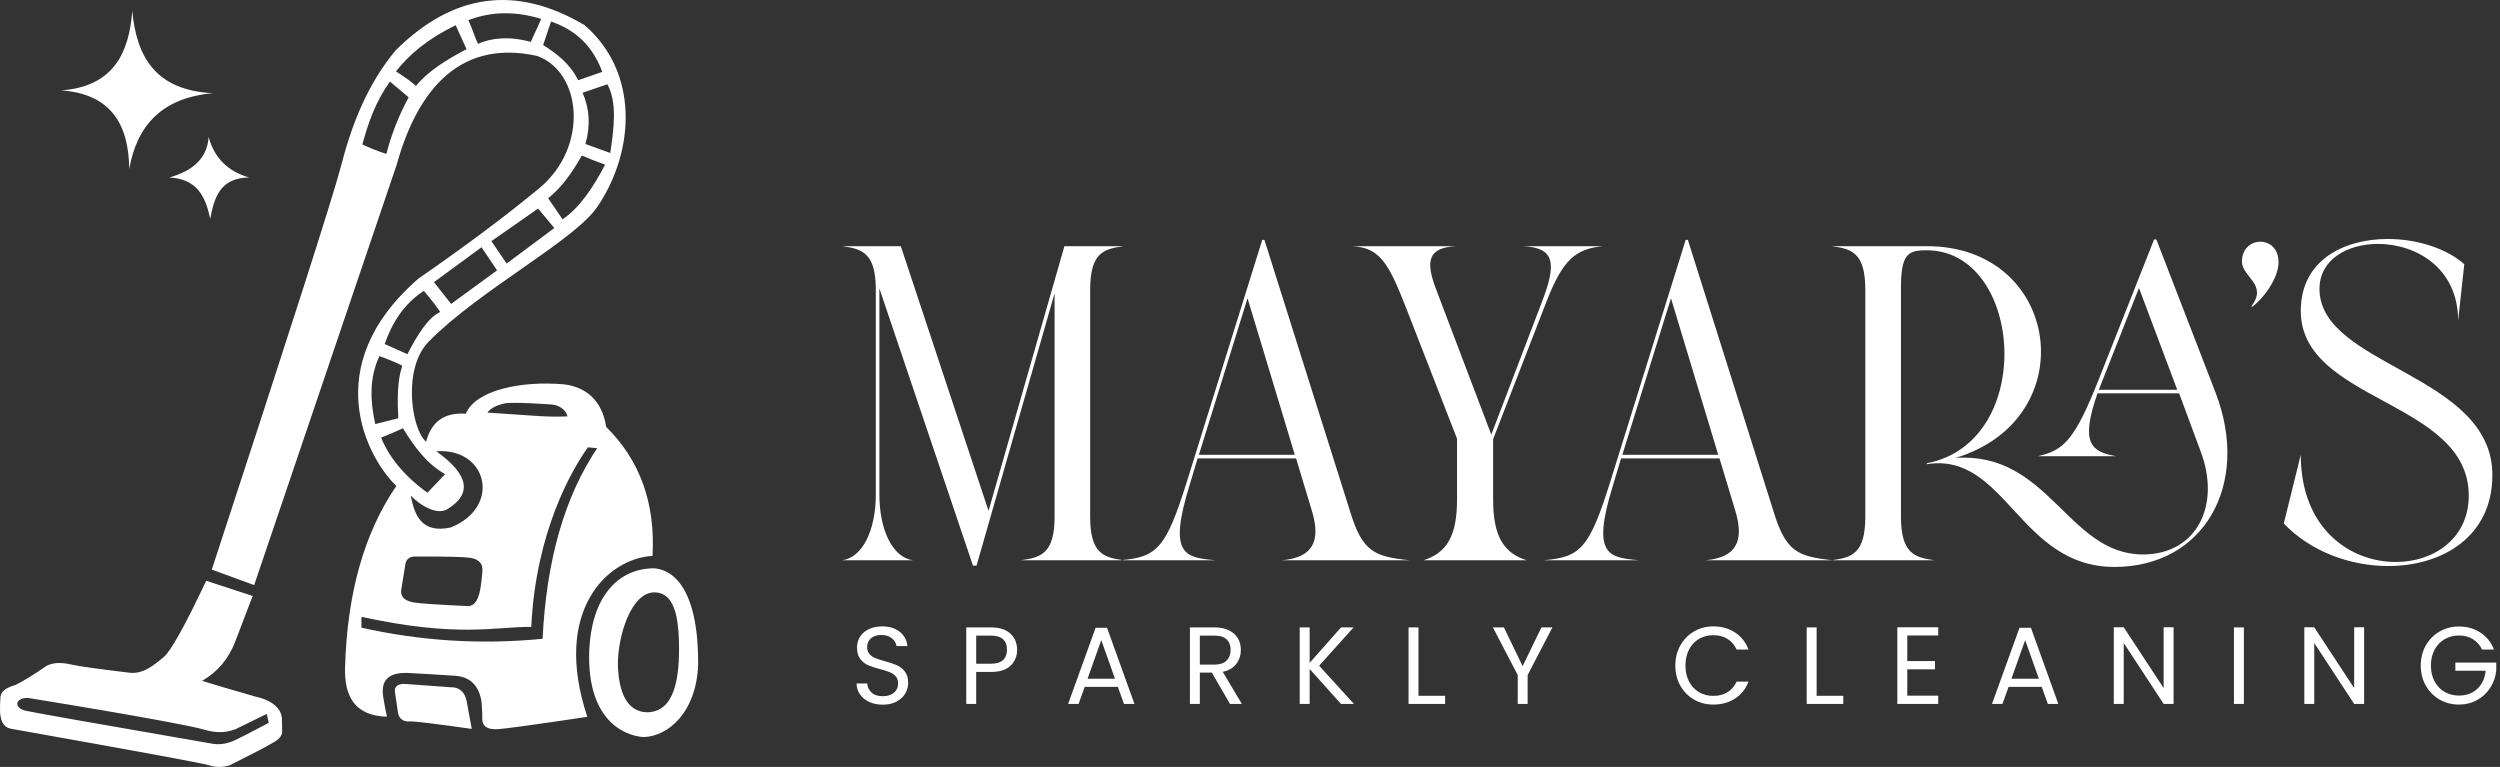
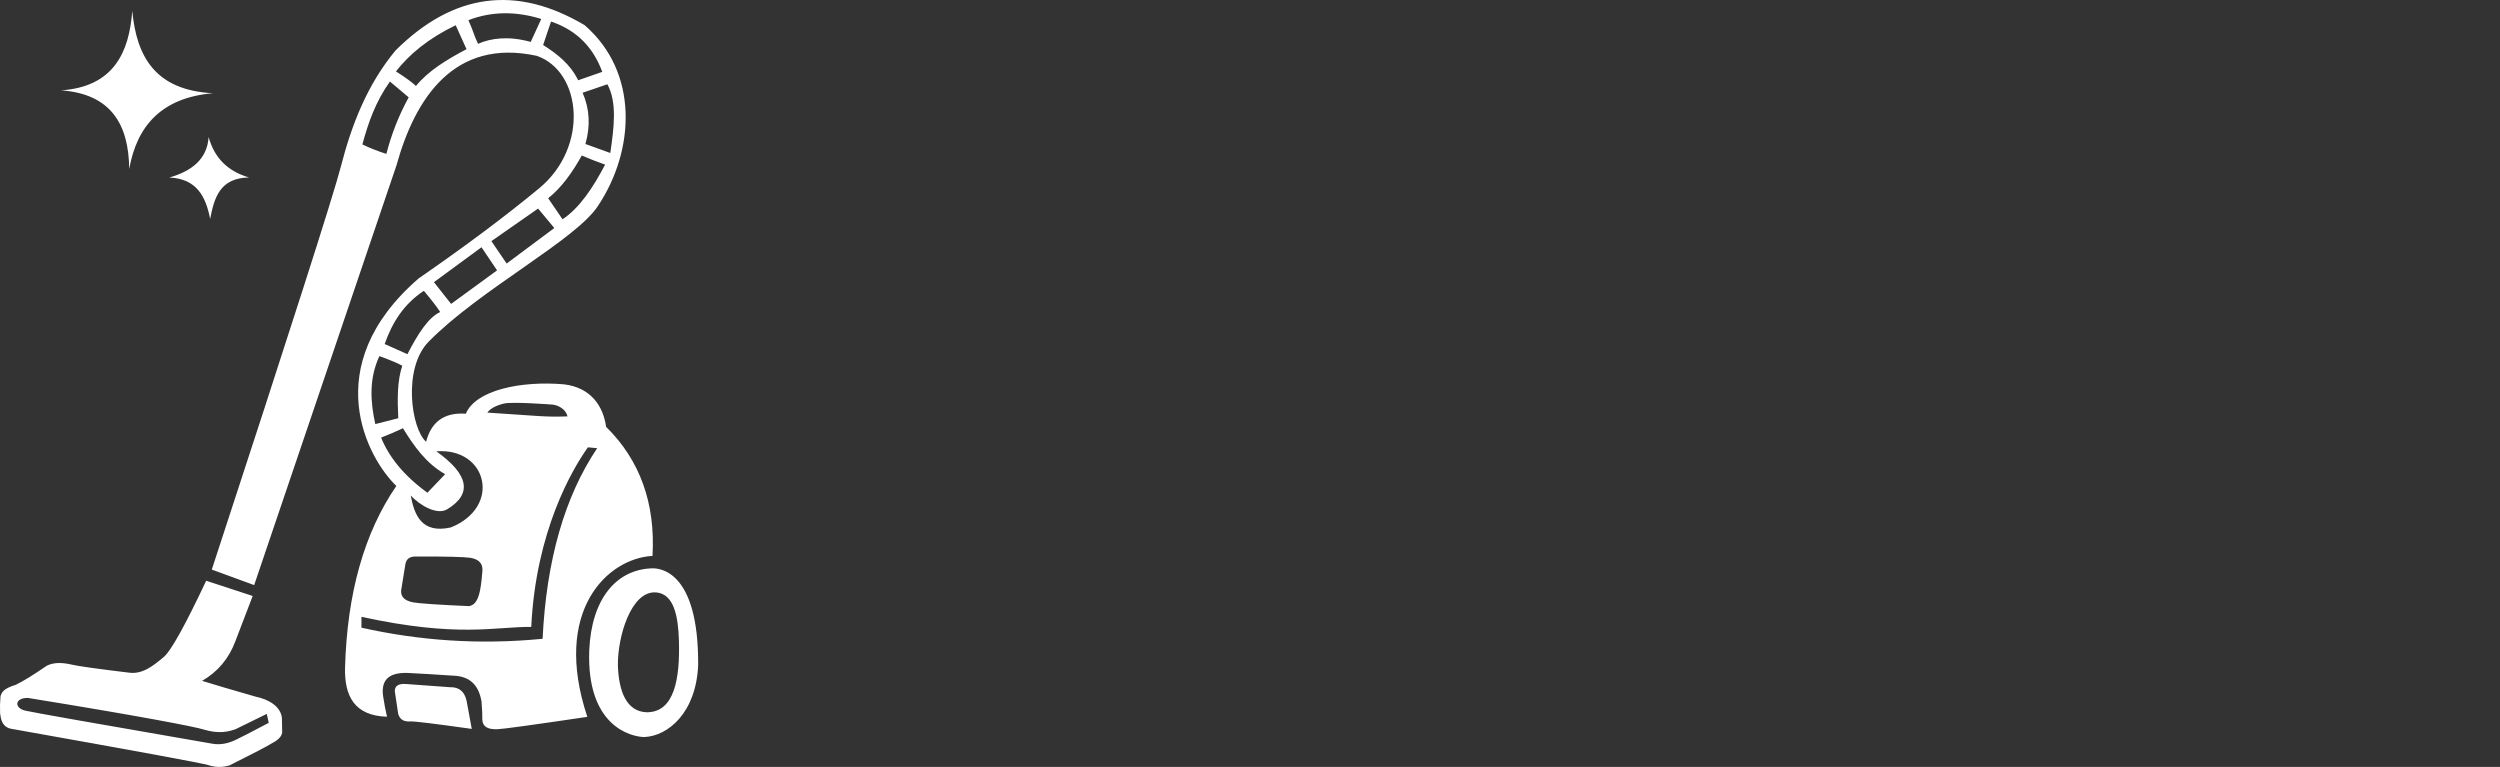
<svg xmlns="http://www.w3.org/2000/svg" width="251" height="77" viewBox="0 0 251 77" fill="none">
  <rect x="0" y="0" width="251" height="77" fill="#333333" stroke="none" />
-   <path fill-rule="evenodd" clip-rule="evenodd" d="M105.881 51.884C105.881 55.577 104.494 55.974 102.516 56.248H112.817C110.795 55.974 109.452 55.577 109.452 51.884V29.088C109.452 25.39 110.795 24.985 112.817 24.719H106.866L99.249 51.289L90.442 24.719H84.576C86.545 24.985 87.932 25.39 87.932 29.088V49.627C87.932 53.325 86.545 55.974 84.576 56.248H91.646C89.677 55.974 88.29 53.325 88.29 49.627V28.953L97.687 56.789H98.045L105.881 29.449V51.884ZM119.431 48.727L120.241 46.02H130.126L131.702 51.244C132.686 54.447 131.702 55.974 128.739 56.248H141.502C138.007 55.884 136.803 55.393 135.59 51.474L126.949 24.084H126.73L119.172 48.321C117.06 55.082 116.165 55.929 112.495 56.248H122.031C118.984 55.974 117.247 55.753 119.431 48.727ZM125.253 29.944L129.997 45.659H120.371L125.253 29.944ZM149.91 50.168V44.087L155.276 30.264C156.896 26.075 158.194 24.985 160.914 24.719C156.981 24.719 155.683 24.719 152.904 24.719C156.171 24.854 156.26 26.525 154.828 30.264L149.727 43.637L144.133 28.913C143.149 26.251 143.337 24.854 146.196 24.719C141.412 24.719 140.562 24.719 135.765 24.719C138.495 24.854 139.39 26.381 141.095 30.714L146.286 44.042V50.168C146.286 53.861 145.216 55.523 142.929 56.248H153.267C150.984 55.523 149.91 53.861 149.91 50.168ZM161.944 48.727L162.754 46.02H172.639L174.214 51.244C175.198 54.447 174.214 55.974 171.252 56.248H184.014C180.519 55.884 179.315 55.393 178.103 51.474L169.462 24.084H169.242L161.684 48.321C159.572 55.082 158.677 55.929 155.007 56.248H164.544C161.496 55.974 159.76 55.753 161.944 48.727ZM167.766 29.944L172.509 45.659H162.883L167.766 29.944ZM222.454 39.448L216.498 24.039H216.27L210.819 37.831C208.264 44.362 207.145 45.209 204.59 45.803C207.772 45.803 209.244 45.803 212.466 45.803C209.924 45.353 208.841 44.493 210.591 39.488H218.785L220.924 45.263C223.031 50.749 220.521 55.667 215.156 55.667C207.597 55.667 205.718 45.308 196.32 45.979C209.334 42.065 206.917 24.679 193.447 24.719H183.92C185.929 24.985 187.276 25.39 187.276 29.088V51.884C187.276 55.577 185.929 55.974 183.92 56.248H194.213C192.244 55.974 190.856 55.577 190.856 51.884V28.913C190.856 25.579 191.523 25.129 193.358 25.129H193.447C203.118 25.129 204.545 44.362 193.447 46.515V46.605C201.368 45.353 202.711 56.92 212.292 56.92C221.286 56.92 225.98 48.641 222.454 39.448ZM214.753 28.913L218.597 39.137H210.721L214.753 28.913ZM228.764 26.336C228.764 24.94 227.864 24.269 226.925 24.269C226.03 24.269 225.09 24.94 225.09 26.251C225.09 27.823 227.735 28.548 226.03 30.759L226.119 30.804C227.189 30.034 228.764 27.967 228.764 26.336ZM250.235 47.695C250.235 37.511 232.876 36.795 232.876 28.998C232.876 26.075 235.651 24.489 238.743 24.489C242.542 24.489 246.794 26.877 246.794 32.201L247.416 26.525C245.626 24.94 242.677 23.994 239.723 23.994C235.333 23.994 230.997 26.12 230.997 31.21C230.997 40.389 247.863 40.173 247.863 49.763C247.863 54.082 244.337 56.424 240.533 56.424C235.969 56.424 230.997 53.091 230.997 45.659L229.292 52.555C231.981 55.393 236.009 56.83 239.768 56.83C245.232 56.83 250.235 53.861 250.235 47.695Z" fill="white" />
-   <path fill-rule="evenodd" clip-rule="evenodd" d="M88.64 70.749C88.136 70.749 87.685 70.66 87.287 70.48C86.89 70.299 86.578 70.049 86.352 69.73C86.126 69.41 86.008 69.041 85.999 68.621H87.063C87.099 68.982 87.246 69.285 87.504 69.531C87.764 69.776 88.143 69.899 88.64 69.899C89.115 69.899 89.488 69.78 89.76 69.541C90.035 69.303 90.172 68.996 90.172 68.621C90.172 68.327 90.092 68.088 89.932 67.905C89.771 67.722 89.57 67.583 89.328 67.488C89.087 67.391 88.762 67.288 88.354 67.179C87.85 67.046 87.446 66.913 87.143 66.78C86.842 66.647 86.584 66.44 86.368 66.159C86.152 65.875 86.044 65.495 86.044 65.018C86.044 64.598 86.149 64.227 86.36 63.904C86.572 63.581 86.87 63.331 87.253 63.156C87.638 62.978 88.078 62.889 88.574 62.889C89.288 62.889 89.874 63.069 90.33 63.43C90.786 63.791 91.044 64.268 91.103 64.862H90.009C89.972 64.569 89.818 64.311 89.547 64.087C89.277 63.862 88.92 63.75 88.475 63.75C88.059 63.75 87.72 63.859 87.456 64.076C87.194 64.291 87.063 64.594 87.063 64.983C87.063 65.263 87.141 65.492 87.298 65.669C87.455 65.845 87.648 65.978 87.878 66.07C88.108 66.162 88.431 66.266 88.846 66.385C89.351 66.523 89.756 66.66 90.063 66.796C90.369 66.933 90.632 67.143 90.851 67.426C91.071 67.708 91.18 68.092 91.18 68.578C91.18 68.953 91.081 69.305 90.884 69.636C90.687 69.966 90.396 70.234 90.009 70.44C89.622 70.646 89.166 70.749 88.64 70.749ZM102.117 65.238C102.117 65.877 101.899 66.408 101.464 66.832C101.031 67.253 100.369 67.464 99.478 67.464H98.01V70.672H97.013V62.989H99.478C100.339 62.989 100.994 63.199 101.443 63.618C101.892 64.036 102.117 64.576 102.117 65.238ZM99.478 66.638C100.032 66.638 100.441 66.517 100.702 66.275C100.966 66.032 101.098 65.687 101.098 65.238C101.098 64.289 100.558 63.815 99.478 63.815H98.01V66.638H99.478ZM112.234 68.963H108.905L108.29 70.672H107.239L109.998 63.032H111.148L113.899 70.672H112.846L112.234 68.963ZM111.947 68.147L110.568 64.267L109.188 68.147H111.947ZM123.488 70.672L121.67 67.531H120.464V70.672H119.467V62.989H121.932C122.509 62.989 122.997 63.088 123.394 63.287C123.792 63.485 124.089 63.753 124.285 64.092C124.483 64.429 124.581 64.815 124.581 65.249C124.581 65.778 124.43 66.245 124.127 66.648C123.824 67.052 123.369 67.32 122.763 67.453L124.68 70.672H123.488ZM120.464 66.727H121.932C122.472 66.727 122.877 66.593 123.146 66.326C123.417 66.056 123.552 65.698 123.552 65.249C123.552 64.793 123.418 64.441 123.151 64.192C122.886 63.941 122.479 63.815 121.932 63.815H120.464V66.727ZM134.633 70.672L131.489 67.165V70.672H130.491V62.989H131.489V66.549L134.644 62.989H135.903L132.441 66.837L135.935 70.672H134.633ZM142.415 69.856H145.089V70.672H141.418V62.989H142.415V69.856ZM155.862 62.989L153.375 67.773V70.672H152.381V67.773L149.884 62.989H150.991L152.873 66.88L154.758 62.989H155.862ZM168.203 66.823C168.203 66.075 168.371 65.402 168.705 64.802C169.042 64.203 169.501 63.735 170.08 63.398C170.661 63.059 171.306 62.889 172.015 62.889C172.846 62.889 173.571 63.092 174.192 63.497C174.814 63.901 175.267 64.473 175.553 65.214H174.357C174.145 64.751 173.841 64.395 173.443 64.146C173.046 63.897 172.57 63.772 172.015 63.772C171.482 63.772 171.004 63.897 170.58 64.146C170.156 64.395 169.823 64.749 169.583 65.209C169.342 65.668 169.221 66.206 169.221 66.823C169.221 67.433 169.342 67.968 169.583 68.427C169.823 68.887 170.156 69.242 170.58 69.493C171.004 69.742 171.482 69.867 172.015 69.867C172.57 69.867 173.046 69.744 173.443 69.498C173.841 69.252 174.145 68.898 174.357 68.435H175.553C175.267 69.169 174.814 69.737 174.192 70.139C173.571 70.539 172.846 70.739 172.015 70.739C171.306 70.739 170.661 70.572 170.08 70.238C169.501 69.903 169.042 69.437 168.705 68.842C168.371 68.246 168.203 67.573 168.203 66.823ZM182.39 69.856H185.064V70.672H181.393V62.989H182.39V69.856ZM191.49 63.804V66.374H194.273V67.2H191.49V69.845H194.599V70.672H190.493V62.978H194.599V63.804H191.49ZM204.991 68.963H201.663L201.048 70.672H199.997L202.756 63.032H203.906L206.657 70.672H205.603L204.991 68.963ZM204.705 68.147L203.325 64.267L201.946 68.147H204.705ZM218.227 70.672H217.23L213.222 64.555V70.672H212.225V62.978H213.222L217.23 69.084V62.978H218.227V70.672ZM225.286 62.989V70.672H224.288V62.989H225.286ZM237.356 70.672H236.358L232.351 64.555V70.672H231.354V62.978H232.351L236.358 69.084V62.978H237.356V70.672ZM249.2 65.214C248.988 64.767 248.682 64.421 248.281 64.175C247.879 63.928 247.412 63.804 246.88 63.804C246.347 63.804 245.866 63.928 245.438 64.175C245.011 64.421 244.675 64.774 244.431 65.233C244.186 65.692 244.064 66.222 244.064 66.823C244.064 67.426 244.186 67.956 244.431 68.411C244.675 68.867 245.011 69.219 245.438 69.466C245.866 69.712 246.347 69.835 246.88 69.835C247.625 69.835 248.238 69.611 248.719 69.162C249.2 68.713 249.481 68.107 249.561 67.343H246.518V66.527H250.625V67.3C250.566 67.931 250.368 68.51 250.032 69.035C249.697 69.561 249.255 69.976 248.708 70.281C248.161 70.586 247.551 70.739 246.88 70.739C246.17 70.739 245.523 70.572 244.938 70.238C244.356 69.903 243.894 69.437 243.553 68.842C243.215 68.246 243.045 67.573 243.045 66.823C243.045 66.075 243.215 65.402 243.553 64.802C243.894 64.203 244.356 63.737 244.938 63.403C245.523 63.068 246.17 62.9 246.88 62.9C247.689 62.9 248.405 63.103 249.029 63.508C249.655 63.912 250.11 64.48 250.395 65.214H249.2Z" fill="white" />
  <path fill-rule="evenodd" clip-rule="evenodd" d="M65.838 59.474C63.346 59.33 62.004 63.934 62.036 66.787C62.115 69.402 62.897 71.464 64.954 71.513C67.741 71.498 68.273 68.075 68.164 64.318C68.091 61.812 67.647 59.598 65.838 59.474ZM65.521 57.059C61.865 57.144 59.376 60.152 59.161 65.299C58.881 72.933 63.365 73.965 64.662 74C67.06 73.913 69.888 71.572 70.095 66.781C70.158 57.109 66.081 57.068 65.521 57.059ZM58.967 71.972C55.409 61.276 61.031 56.052 65.512 55.813C65.812 50.531 64.259 46.212 60.854 42.855C60.568 40.815 59.366 38.914 56.62 38.586C52.309 38.216 47.759 39.161 46.769 41.538C44.563 41.379 43.284 42.391 42.781 44.353C41.281 43.052 40.411 36.963 43.04 34.301C48.211 29.041 57.855 24.072 60.052 20.651C63.77 15.051 64.134 7.232 58.698 2.529C51.839 -1.54 45.513 -0.698 39.721 5.056C36.865 8.495 35.306 12.516 34.217 16.742C33.492 19.559 29.174 33.041 21.264 57.186L25.518 58.743L39.808 16.595C41.67 9.871 45.596 3.805 53.889 5.605C58.384 7.154 59.187 14.726 54.129 18.908C50.756 21.696 46.725 24.711 42.035 27.951C31.809 36.811 36.945 46.066 39.793 48.789C36.571 53.487 34.854 59.563 34.643 67.017C34.57 69.861 35.565 71.862 38.856 71.959C38.707 71.335 38.576 70.651 38.466 69.907C38.197 68.048 39.309 67.485 41.038 67.568C42.191 67.624 43.782 67.721 45.81 67.856C47.309 68.013 48.084 68.903 48.347 70.442C48.414 71.343 48.439 71.941 48.423 72.234C48.463 73.053 49.106 73.243 49.953 73.213C50.518 73.193 53.522 72.779 58.967 71.972ZM39.634 69.372L39.98 71.68C40.172 72.306 40.628 72.472 41.193 72.431C41.568 72.404 43.626 72.654 47.365 73.181L46.846 70.36C46.64 69.438 46.1 68.971 45.198 68.997C44.414 68.933 42.944 68.825 40.787 68.676C40.102 68.625 39.65 68.796 39.634 69.372ZM36.292 61.928L36.287 63.019C42.114 64.327 48.16 64.754 54.477 64.135C54.858 56.256 56.684 49.877 59.957 44.998L59.026 44.912C57.435 47.133 53.797 53.355 53.338 62.941C49.724 62.909 45.99 64.05 36.292 61.928ZM40.708 56.601L40.319 58.997C40.115 59.838 40.554 60.312 41.504 60.48C42.137 60.592 43.995 60.717 47.078 60.855C47.627 60.781 47.932 60.3 48.117 59.612C48.241 59.154 48.342 58.451 48.419 57.502C48.548 56.624 48.116 56.132 47.181 55.998C46.557 55.909 44.763 55.867 41.797 55.873C41.073 55.853 40.814 56.152 40.708 56.601ZM41.238 49.747C41.598 51.676 42.306 53.612 45.261 52.956C50.408 50.886 48.913 44.916 43.81 45.313C47.087 47.653 47.443 49.596 44.879 51.142C43.88 51.72 42.206 50.79 41.238 49.747ZM42.913 49.47L44.691 47.609C42.795 46.532 41.572 44.813 40.457 42.994C39.862 43.283 39.131 43.596 38.263 43.935C39.048 45.867 40.517 47.733 42.913 49.47ZM37.679 42.577L39.986 41.991C39.895 40.099 39.876 38.247 40.387 36.723C40.052 36.518 39.287 36.193 38.093 35.751C37.045 37.998 37.174 40.288 37.679 42.577ZM38.621 34.54L40.904 35.561C41.913 33.598 42.989 31.871 44.197 31.327C43.876 30.825 43.328 30.115 42.554 29.198C40.511 30.546 39.362 32.425 38.621 34.54ZM43.568 28.33L48.341 24.824L49.906 27.144L45.291 30.511L43.568 28.33ZM49.335 24.209L50.867 26.459L55.652 22.893L54.026 20.939L49.335 24.209ZM55.035 19.903L56.479 22.017C58.183 20.88 59.532 18.862 60.753 16.526C60.031 16.276 59.25 15.973 58.41 15.616C57.445 17.352 56.356 18.856 55.035 19.903ZM58.776 14.457L61.274 15.36C61.647 12.8 61.973 10.292 60.981 8.461C60.309 8.694 59.48 8.977 58.494 9.311C59.209 10.941 59.287 12.66 58.776 14.457ZM58.047 8.058L60.468 7.216C59.599 4.859 58.008 3.07 55.324 2.162C55.106 2.791 54.841 3.577 54.53 4.518C55.925 5.408 57.239 6.407 58.047 8.058ZM47.993 4.401C49.349 3.8 51.132 3.611 53.285 4.208C53.636 3.467 53.989 2.699 54.344 1.903C51.792 1.115 49.35 1.13 47.025 2.026C47.556 3.202 47.577 3.524 47.993 4.401ZM45.751 2.533L46.839 4.937C44.862 5.981 43.006 7.104 41.763 8.633C41.397 8.278 40.726 7.79 39.75 7.167C41.102 5.457 42.968 3.876 45.751 2.533ZM39.151 8.187L41.032 9.771C40.058 11.555 39.305 13.446 38.792 15.451C37.958 15.189 37.155 14.872 36.383 14.502C36.965 12.336 37.714 10.195 39.151 8.187ZM20.702 58.306L25.37 59.836L23.616 64.417C22.96 66.15 21.847 67.46 20.29 68.358C21.501 68.736 23.301 69.266 25.691 69.951C26.928 70.206 28.207 70.903 28.305 72.12C28.317 72.807 28.326 73.281 28.331 73.542C28.27 73.986 27.86 74.343 27.269 74.644C26.834 74.919 25.424 75.653 23.04 76.846C22.354 77.048 21.648 77.066 20.909 76.813C20.416 76.644 13.788 75.424 1.026 73.152C0.144 72.908 0.091 72.118 0.009 71.618C-0.006 70.973 -0.009 70.655 0.049 69.928C0.146 69.509 0.372 69.123 1.568 68.761C2.291 68.418 3.34 67.774 4.714 66.828C5.468 66.466 6.337 66.524 7.265 66.741C7.883 66.886 9.768 67.149 12.921 67.531C14.29 67.733 15.37 66.86 16.442 65.963C17.157 65.365 18.577 62.812 20.702 58.306ZM2.791 70.07C1.443 70.07 1.425 71.084 2.53 71.347C3.267 71.521 9.54 72.63 21.35 74.674C22.134 74.803 22.886 74.644 23.618 74.305C24.105 74.078 25.227 73.501 26.982 72.573L26.785 71.675L23.645 73.214C22.889 73.482 21.926 73.686 20.486 73.254C19.65 72.974 13.87 71.863 2.791 70.07ZM48.927 41.425C49.217 41.027 49.77 40.717 50.607 40.514C51.444 40.311 55.464 40.62 55.464 40.62C56.15 40.693 56.827 41.145 56.978 41.806C54.699 41.887 54.146 41.757 48.927 41.425ZM13.28 1.098C13.71 5.681 15.589 9.067 21.38 9.359C16.226 9.805 13.738 12.637 12.973 16.972C12.932 12.451 11.112 9.431 6.144 9.071C11.401 8.711 12.966 5.272 13.28 1.098ZM20.948 13.761C21.504 15.784 22.795 17.184 25.009 17.818C22.056 17.857 21.501 19.891 21.1 21.98C20.661 19.738 19.744 17.93 16.998 17.825C19.253 17.178 20.796 15.986 20.948 13.761Z" fill="white" />
</svg>